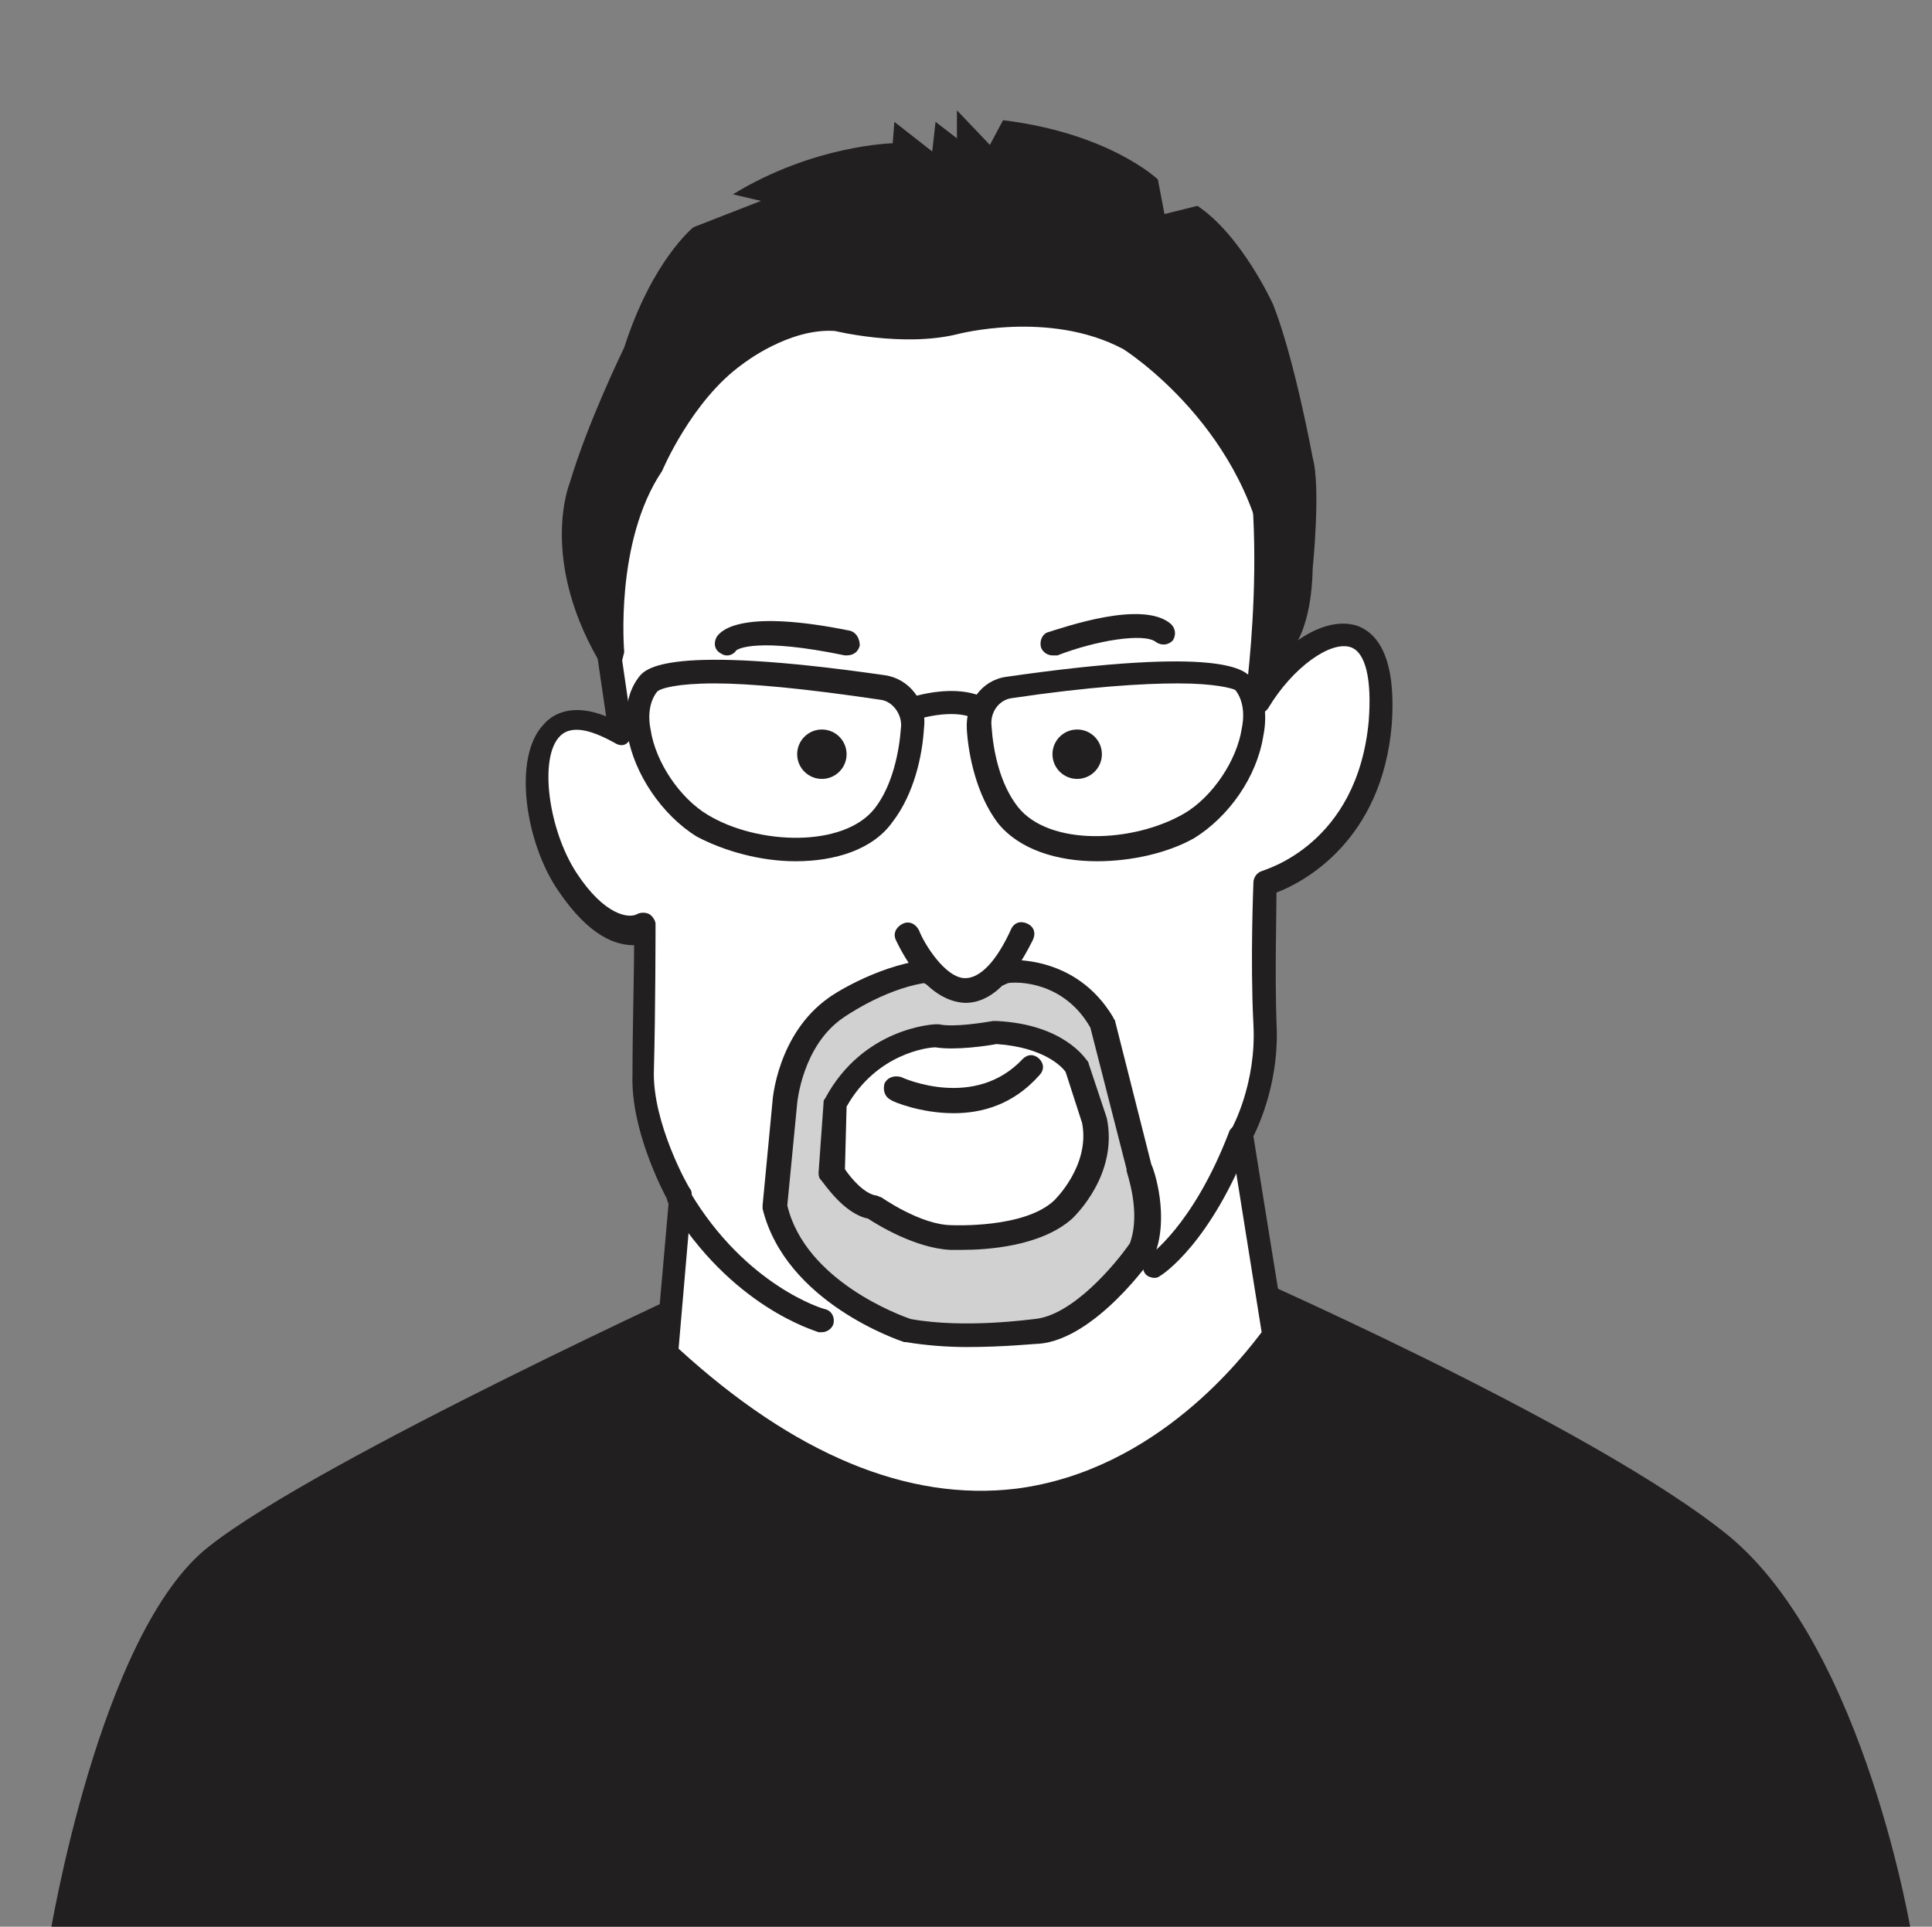
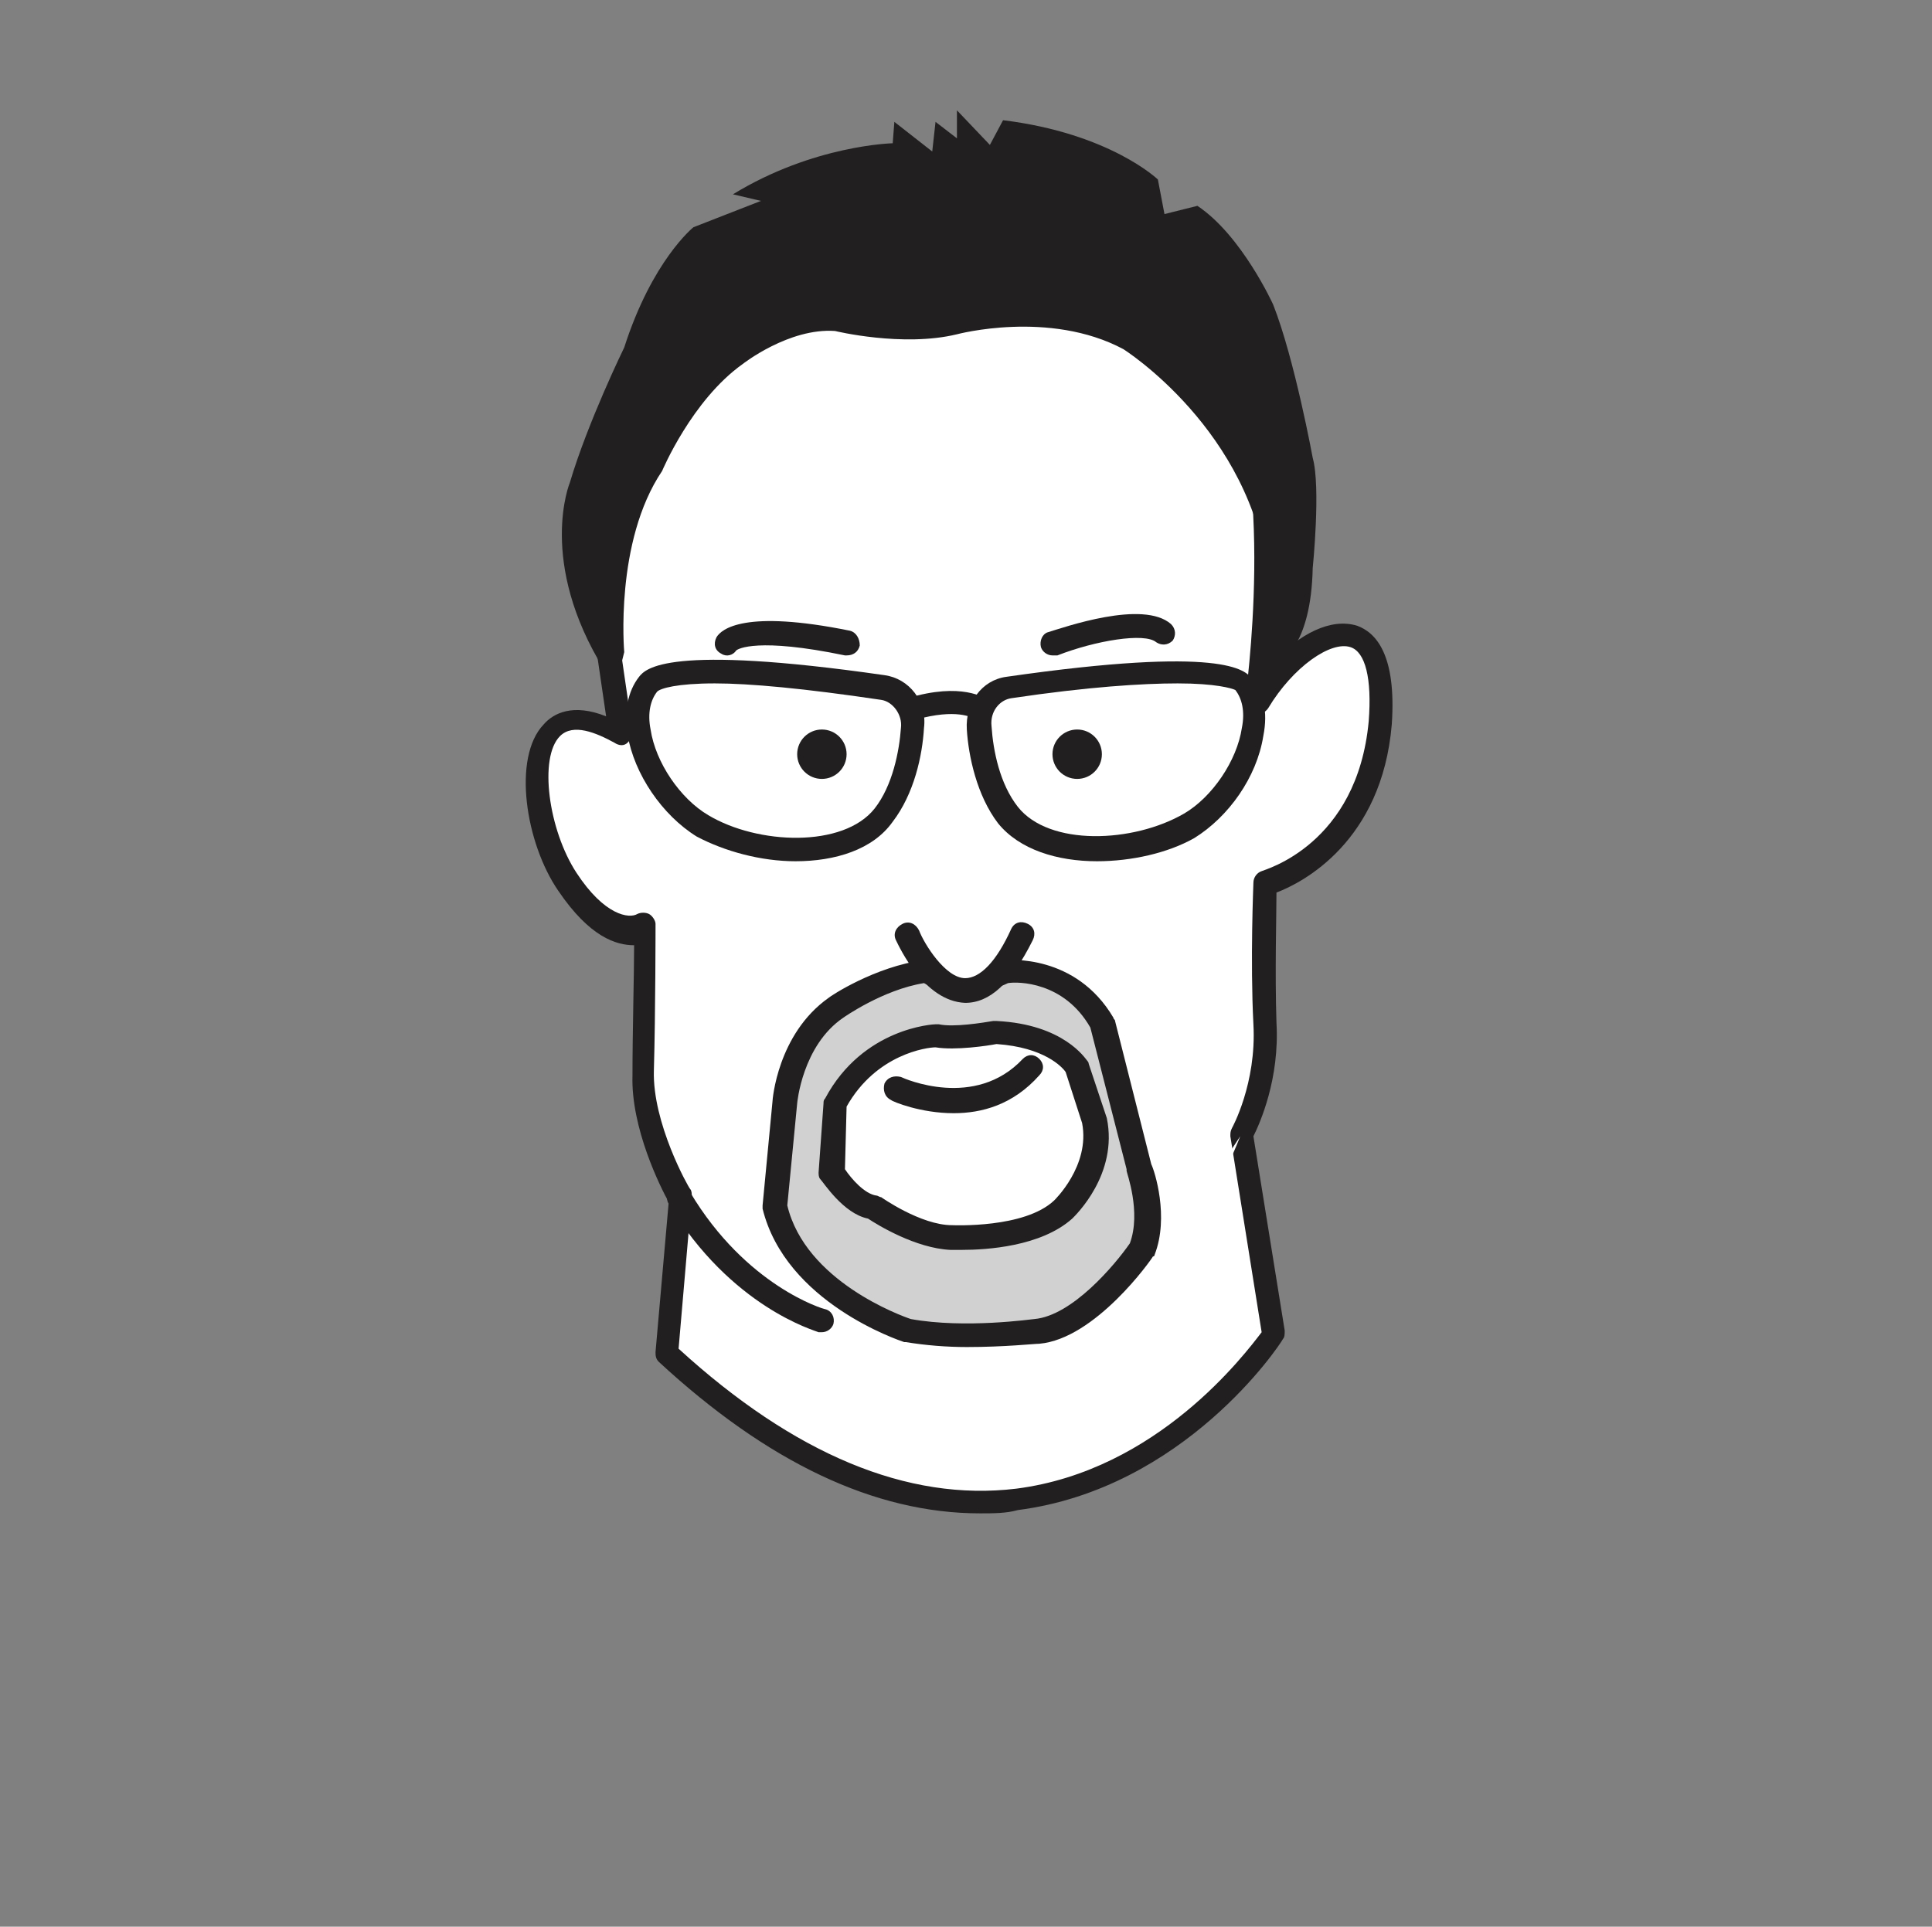
<svg xmlns="http://www.w3.org/2000/svg" id="Calque_1" x="0px" y="0px" viewBox="0 0 117.3 117" style="enable-background:new 0 0 117.3 117;" xml:space="preserve">
  <rect x="0" y="0" width="117.3" height="117" fill="#808080" stroke="none" />
  <style type="text/css"> .st0{display:none;} .st1{display:inline;fill:#FFFFFF;} .st2{display:inline;opacity:0.2;fill:#231F20;enable-background:new ;} .st3{display:inline;fill:none;stroke:#231F20;stroke-width:1.5;stroke-linecap:round;stroke-linejoin:round;} .st4{display:inline;fill:#FFFFFF;stroke:#231F20;stroke-width:1.5;stroke-linecap:round;stroke-linejoin:round;} .st5{display:inline;opacity:0.11;fill:#231F20;enable-background:new ;} .st6{display:inline;fill:#231F20;stroke:#231F20;stroke-width:1.5;stroke-linecap:round;stroke-linejoin:round;} .st7{display:inline;fill:#231F20;} .st8{display:inline;fill:#D3D3D3;} .st9{fill:#221F20;} .st10{opacity:0.2;} .st11{fill:#FFFFFF;} .st12{fill:#D1D1D1;} .st13{fill:#FFFFFF;stroke:#221F20;stroke-width:1.5;stroke-linecap:round;stroke-linejoin:round;stroke-miterlimit:10;} </style>
  <g id="Layer_1" class="st0">
    <path class="st1" d="M81.9,90.2c-2.9-1.1-5.7-2.4-8.5-3.8C65.9,82,67.1,73,67.1,73l-19.8-5.2c1.8,15.6-4,19.4-16.6,23.5 c-0.4,11.3,3.5,21.5,5.2,25.6h42.3C79.9,111,82.8,99.1,81.9,90.2z" />
    <path class="st2" d="M45.8,81.7c0,0,14,2.8,21.4-4.9L67.1,73l-19.5-2.4C47.5,70.6,49.6,77.4,45.8,81.7z" />
    <path class="st3" d="M78.2,117c1.7-5.9,4.7-17.8,3.7-26.7c-2.9-1.1-5.7-2.4-8.5-3.8c-7.5-4.4-6.3-13.4-6.3-13.4L47.3,68 c1.8,15.6-4,19.4-16.6,23.5c-0.4,11.2,3.5,21.5,5.2,25.5" />
-     <path class="st4" d="M69.5,24.1C63,19,55,20.6,49.7,26.5c0,0-7.3,2.5-8.4,8.5c-0.8,3.9-2.7,7.5-5.5,10.3c-3.7,2-1,10.4,3.6,11.1 l1.6,0.1c2.7,10.3,11.4,20.1,21.8,18.8C73,74,77.7,49,77.7,49S76,29.2,69.5,24.1z" />
    <path class="st5" d="M52.6,27.5c0,0,7.7-0.2,12.7,4.9s5.6,6.5,5.6,6.5s-9.4,1-9.2,5.6s0.2,2.8,0.2,4.7c0,2.9,9.8,8.6,13.9,3.5 c0,0,2.1-6.4,1.5-11.4s-7.1-17.8-12.1-18.8S52.6,27.5,52.6,27.5z" />
    <path class="st6" d="M30.7,91.4c-2.4,0.8-5,1.6-7.9,2.4C8,98.4,3.5,116.9,3.5,116.9h32.4C34.1,112.9,30.2,102.6,30.7,91.4z" />
    <path class="st6" d="M81.9,90.2c0.9,8.9-2,20.8-3.7,26.7h31.2C108.2,102.1,92.7,94.8,81.9,90.2z" />
    <path class="st3" d="M33,95.9c0,0,25.5,10.4,48.3-3.4" />
    <circle class="st7" cx="52.6" cy="46.1" r="1.5" />
    <circle class="st7" cx="67.9" cy="46.1" r="1.6" />
    <path class="st3" d="M63.6,62c0,0-4.2,3.6-9.7-1.9" />
    <path class="st3" d="M54.9,39.6c0,0-5.8-3-7.6,0.1" />
    <path class="st3" d="M57.3,54.6c0,0,1.8,2.3,4.3,1.8c2.5-0.5,0-8.7,0-8.7" />
    <path class="st8" d="M49,61.6c0.1-0.7,0.5-1.3,1-1.7c0.2-0.2,0.5-0.3,0.8-0.4c0.4-0.1,0.7-0.1,1.1-0.1c0,0.4-0.2,0.7-0.4,1 c-0.2,0.3-0.4,0.5-0.6,0.7c-0.3,0.2-0.5,0.3-0.8,0.4C49.7,61.6,49.4,61.6,49,61.6z" />
    <path class="st7" d="M49,19.5c3.8-9.2,15.2-16.2,26.8-5.6c7.3,6.8,11.6,16.3,11.8,26.4c0,0,0.5,13.5-2.1,18.4s-9.4,11.1-9.4,11.1 l1-8.2C78.2,47,73.2,29.4,65.4,25s-13.7,3-13.7,3l-0.3,0.1c-3,0.6-5.5,2.8-6.6,5.6c-1.1,2.8-2.1,7.5-2.2,15.5L35,44.5 c-1.4-3.9-2-8-1.9-12.2C33,21.5,41.3,15.5,49,19.5" />
    <path class="st7" d="M51.7,28c0,0,12.8-7.9,21.9,6.4c4.6,7.2-4.1-10.9-4.1-10.9l-13-2.5L51.7,28z" />
-     <path class="st3" d="M65.4,40.2c0,0,5.8-3.1,7.6,0" />
    <path class="st4" d="M40.1,51.3c0,0,0.8,5.9,2.1,8.7" />
  </g>
  <g>
    <g>
      <g>
-         <path class="st9" d="M3,117.7h113.1c0,0-2.8-17.5-11.1-24.4c-8.3-6.8-30.9-16.6-30.9-16.6l-30.4,0.8c0,0-24.3,11.1-31,16.4 C6,99.1,3,117.7,3,117.7z" />
-       </g>
+         </g>
    </g>
    <g class="st10">
      <g>
        <path class="st9" d="M42,76.4c0,0,17.6,12.8,32.5-1.6l-0.7-6.7l-31.2,2.5L42,76.4z" />
      </g>
    </g>
    <g>
      <g>
        <path class="st11" d="M75.5,68.9L77.4,81c0,0-14.3,22.1-36.9,1.2l0.8-9.4c0,0-2.3-4.1-2.2-7.5c0.1-3.4,0.1-8.8,0.1-8.8 s-2,1.3-4.7-2.7s-3.1-12.6,3.2-9l-0.8-5.5c-0.5-2.1,0.3-12.3,2.7-15.9c2.5-3.6,8-7.3,8-7.3L59.3,16c0,0,11.6-1.6,15.4,5.5 s1.7,21.2,1.7,21.2c2.8-4.5,8.2-6.8,7.5,1.3c-0.7,8.1-7,9.7-7,9.7s-0.2,4.6,0,8.5S75.5,68.9,75.5,68.9" />
      </g>
      <g>
        <path class="st9" d="M59.5,91.9c-6.4,0-12.9-3.1-19.5-9.2c-0.2-0.2-0.2-0.4-0.2-0.6l0.8-9.1c-0.5-0.9-2.3-4.5-2.2-7.7 c0-2.6,0.1-6.2,0.1-7.9c-1.1,0-2.7-0.5-4.6-3.3C31.9,51.2,31.1,46,33,44c0.6-0.7,1.8-1.3,3.8-0.5l-0.6-4.1 C35.6,37,36.4,26.6,39,22.9c2.5-3.7,8-7.3,8.2-7.5c0.1-0.1,0.3-0.1,0.4-0.1l11.7-0.1c0.4-0.1,12.1-1.6,16,5.9 c2.9,5.5,2.5,14.6,2,19.1c1.6-1.7,3.5-2.7,5.1-2.2c1.1,0.4,2.4,1.7,2.1,6c-0.6,7.1-5.4,9.6-7,10.2c0,1.3-0.1,4.9,0,7.9 c0.2,3.4-1,6.1-1.4,6.9l1.9,11.8c0,0.2,0,0.4-0.1,0.5c-0.2,0.4-6,9.1-16.1,10.4C61.1,91.9,60.3,91.9,59.5,91.9z M41.2,81.9 c7,6.4,13.9,9.3,20.5,8.5c8.6-1.1,13.9-8.2,14.9-9.5L74.7,69c0-0.2,0-0.3,0.1-0.5c0,0,1.5-2.7,1.3-6.3c-0.2-3.9,0-8.5,0-8.6 c0-0.3,0.2-0.6,0.5-0.7c0.2-0.1,5.8-1.6,6.5-9.1c0.2-2.6-0.2-4.2-1.1-4.5c-1.2-0.4-3.5,1.2-5,3.7c-0.2,0.3-0.5,0.4-0.9,0.3 c-0.3-0.1-0.5-0.4-0.5-0.8c0-0.1,2-13.9-1.6-20.8c-3.5-6.6-14.5-5.2-14.6-5.2l-11.6,0.1c-0.9,0.6-5.5,3.8-7.6,7 c-2.4,3.5-3.1,13.5-2.6,15.3l0.8,5.5c0,0.3-0.1,0.5-0.3,0.7c-0.2,0.2-0.5,0.2-0.8,0c-1.1-0.6-2.5-1.2-3.3-0.4 c-1.3,1.3-0.7,5.7,1,8.3c1.7,2.6,3.2,2.8,3.7,2.5c0.2-0.1,0.5-0.1,0.7,0c0.2,0.1,0.4,0.4,0.4,0.6c0,0,0,5.4-0.1,8.9 c-0.1,3.2,2.1,7.1,2.2,7.2c0.1,0.1,0.1,0.3,0.1,0.4L41.2,81.9z" />
      </g>
    </g>
    <g>
      <g>
        <path class="st12" d="M69,70.9l-2.2-8.7c-2.1-3.6-5.9-3.2-5.9-3.2c-2.6,1.3-4.8,0-4.8,0c-2.8,0.4-5.5,2.2-5.5,2.2 c-2.9,2-3.1,5.7-3.1,5.7l-0.6,6.3c1.3,5.3,8.2,7.6,8.2,7.6c3.5,0.6,7.8,0,7.8,0c3.1-0.3,6.4-5,6.4-5C70.1,73.7,69,70.9,69,70.9z M64.5,73.5c-2.1,2-6.7,1.7-6.7,1.7c-2.2-0.1-4.7-1.8-4.7-1.8c-1.3-0.2-2.5-2.1-2.5-2.1l0.2-4.2c2.1-4,6.1-4.1,6.1-4.1 c1.2,0.2,3.6-0.2,3.6-0.2c3.8,0.2,4.9,2.1,4.9,2.1l1.1,3.3C67.1,71.2,64.5,73.5,64.5,73.5z" />
      </g>
      <g>
        <path class="st9" d="M58.7,81.8c-1.2,0-2.5-0.1-3.7-0.3c0,0-0.1,0-0.1,0c-0.3-0.1-7.2-2.4-8.6-8.1c0-0.1,0-0.2,0-0.2l0.6-6.3 c0-0.1,0.3-4.1,3.4-6.3c0.1-0.1,2.8-1.9,5.8-2.3c0.2,0,0.3,0,0.5,0.1c0.1,0,2,1.1,4.2,0c0.1,0,0.2-0.1,0.2-0.1 c0.2,0,4.3-0.4,6.6,3.5c0,0.1,0.1,0.1,0.1,0.2l2.2,8.7c0.2,0.4,1.1,3.2,0.2,5.5c0,0,0,0.1-0.1,0.1c-0.1,0.2-3.5,5-6.9,5.3 C62.8,81.6,61,81.8,58.7,81.8z M55.3,80.1c3.3,0.6,7.4,0,7.5,0c2.3-0.2,4.9-3.3,5.8-4.6c0.7-1.9-0.2-4.3-0.2-4.4c0,0,0-0.1,0-0.1 l-2.2-8.6c-1.6-2.8-4.4-2.8-5-2.7c-2.3,1.1-4.4,0.4-5.1,0c-2.5,0.4-4.9,2.1-4.9,2.1c-2.5,1.7-2.8,5.2-2.8,5.2l-0.6,6.2 C48.9,77.8,54.7,79.9,55.3,80.1z M69.2,75.9L69.2,75.9L69.2,75.9z M58.4,75.9c-0.4,0-0.6,0-0.7,0c-2.1-0.1-4.4-1.5-5-1.9 c-1.5-0.3-2.7-2.2-2.9-2.4c-0.1-0.1-0.1-0.3-0.1-0.4L50,67c0-0.1,0-0.2,0.1-0.3c2.3-4.3,6.6-4.5,6.7-4.5c0.1,0,0.1,0,0.2,0 c0.9,0.2,2.7-0.1,3.3-0.2c0.1,0,0.1,0,0.2,0c4.1,0.2,5.4,2.3,5.5,2.4c0,0,0.1,0.1,0.1,0.2l1.1,3.3c0.7,3.4-1.9,5.9-2.1,6.1 C63.2,75.7,59.9,75.9,58.4,75.9z M51.3,71c0.4,0.6,1.2,1.5,1.9,1.6c0.1,0,0.2,0.1,0.3,0.1c0,0,2.4,1.7,4.3,1.7 c0.1,0,4.4,0.2,6.2-1.5c0,0,0,0,0,0c0,0,2.2-2.1,1.7-4.7l-1-3.1c-0.2-0.3-1.3-1.5-4.2-1.7c-0.5,0.1-2.5,0.4-3.7,0.2 c-0.5,0-3.6,0.4-5.4,3.6L51.3,71z" />
      </g>
    </g>
    <g>
      <g>
        <path class="st11" d="M55,56.8c0,0,3.3,7.6,7,0" />
      </g>
      <g>
        <path class="st9" d="M58.6,60.9C58.5,60.9,58.5,60.9,58.6,60.9c-2.5-0.1-4-3.4-4.2-3.8c-0.2-0.4,0-0.8,0.4-1c0.4-0.2,0.8,0,1,0.4 c0.3,0.8,1.6,2.9,2.8,2.9c0.9,0,1.9-1,2.8-3c0.2-0.4,0.6-0.5,1-0.3c0.4,0.2,0.5,0.6,0.3,1C61.4,59.7,60.1,60.9,58.6,60.9z" />
      </g>
    </g>
    <g>
      <g>
        <path class="st9" d="M66.6,52.3c-2.4,0-4.7-0.7-6-2.3c-1.3-1.7-1.8-4.1-1.9-5.7c-0.1-1.6,0.9-3,2.4-3.2 c13.2-1.9,14.5-0.4,14.9,0.1c0.7,0.8,1,2,0.7,3.5c-0.4,2.5-2.1,4.9-4.2,6.2C70.9,51.8,68.7,52.3,66.6,52.3z M71.5,41.5 c-2.1,0-5.4,0.2-10.1,0.9c-0.7,0.1-1.3,0.8-1.2,1.7c0,0,0,0,0,0c0.1,1.5,0.5,3.5,1.6,4.9c1.9,2.4,7,2.2,10.1,0.4 c1.7-1,3.2-3.2,3.5-5.2c0.2-1,0-1.8-0.4-2.3C74.8,41.8,73.8,41.5,71.5,41.5z" />
      </g>
    </g>
    <g>
      <g>
        <path class="st9" d="M48.3,52.3c-2.1,0-4.3-0.6-6-1.5c-2.1-1.3-3.8-3.8-4.2-6.2c-0.2-1.4,0-2.6,0.7-3.5c0.4-0.5,1.7-2,14.9-0.1 c1.5,0.2,2.6,1.6,2.4,3.2v0c-0.1,1.7-0.6,4-1.9,5.7C53,51.6,50.7,52.3,48.3,52.3z M43.4,41.5c-2.3,0-3.3,0.3-3.5,0.5 c-0.4,0.5-0.6,1.3-0.4,2.3c0.3,2,1.8,4.2,3.5,5.2c3,1.8,8.2,2,10.1-0.4c1.1-1.4,1.5-3.5,1.6-4.9c0,0,0,0,0,0 c0.1-0.8-0.5-1.6-1.2-1.7C48.8,41.8,45.5,41.5,43.4,41.5z" />
      </g>
    </g>
    <g>
      <g>
        <path class="st9" d="M55.3,43.8c-0.3,0-0.6-0.2-0.7-0.5c-0.1-0.4,0.1-0.8,0.5-0.9c3.3-1,4.7,0,4.9,0.1c0.3,0.3,0.3,0.7,0.1,1 c-0.3,0.3-0.7,0.3-1,0.1c-0.1,0-1-0.6-3.5,0.1C55.4,43.8,55.4,43.8,55.3,43.8z" />
      </g>
    </g>
    <g>
      <g>
        <path class="st9" d="M51.4,39.8c0,0-0.1,0-0.1,0c-5.3-1.1-6.5-0.4-6.6-0.3c-0.2,0.3-0.6,0.4-0.9,0.2c-0.4-0.2-0.5-0.6-0.3-1 c0.3-0.5,1.7-1.7,8.1-0.4c0.4,0.1,0.6,0.5,0.6,0.9C52.1,39.6,51.8,39.8,51.4,39.8z M44.7,39.5C44.7,39.5,44.7,39.5,44.7,39.5 C44.7,39.5,44.7,39.5,44.7,39.5z M44.7,39.5C44.7,39.5,44.7,39.5,44.7,39.5C44.7,39.5,44.7,39.5,44.7,39.5z M44.7,39.5 C44.7,39.5,44.7,39.5,44.7,39.5C44.7,39.5,44.7,39.5,44.7,39.5z" />
      </g>
    </g>
    <g>
      <g>
        <path class="st9" d="M63.9,39.8c-0.3,0-0.6-0.2-0.7-0.5c-0.1-0.4,0.1-0.8,0.4-0.9c1-0.3,5.8-2,7.5-0.5c0.3,0.3,0.3,0.7,0.1,1 c-0.3,0.3-0.7,0.3-1,0.1c-0.7-0.6-3.7-0.1-6,0.8C64.1,39.8,64,39.8,63.9,39.8z" />
      </g>
    </g>
    <g>
      <g>
        <circle class="st9" cx="49.9" cy="45.8" r="1.5" />
      </g>
    </g>
    <g>
      <g>
        <circle class="st9" cx="65.4" cy="45.8" r="1.5" />
      </g>
    </g>
    <g>
      <g>
        <path class="st11" d="M49.9,80.2c0,0-5-1.3-8.6-7.4" />
      </g>
      <g>
        <path class="st9" d="M49.9,80.9c-0.1,0-0.1,0-0.2,0c-0.2-0.1-5.3-1.5-9.1-7.8c-0.2-0.3-0.1-0.8,0.3-1c0.3-0.2,0.8-0.1,1,0.3 c3.4,5.7,8.1,7.1,8.2,7.1c0.4,0.1,0.6,0.5,0.5,0.9C50.5,80.7,50.2,80.9,49.9,80.9z" />
      </g>
    </g>
    <g>
      <g>
        <path class="st13" d="M69.9,78.3" />
      </g>
    </g>
    <g>
      <g>
        <path class="st11" d="M70.1,76.9c0,0,2.8-1.8,5.2-7.9" />
      </g>
      <g>
-         <path class="st9" d="M70.1,77.6c-0.2,0-0.5-0.1-0.6-0.3c-0.2-0.3-0.1-0.8,0.2-1c0,0,2.7-1.8,4.9-7.5c0.1-0.4,0.6-0.6,0.9-0.4 c0.4,0.1,0.6,0.6,0.4,0.9c-2.4,6.2-5.3,8.1-5.5,8.2C70.4,77.5,70.3,77.6,70.1,77.6z" />
-       </g>
+         </g>
    </g>
    <g>
      <g>
        <path class="st9" d="M37.9,39.6c0,0-0.6-6.7,2.3-11c0,0,1.8-4.3,4.9-6.5c0,0,2.8-2.2,5.6-2c0,0,4.1,1,7.4,0.2 c0,0,5.6-1.5,10.1,0.9c0,0,7.8,4.9,8.8,13.9c0,0,0.1,3.7-0.7,5.2l-0.1,2.8c0,0,1.5-1.4,1.6-3c0,0,1.8-0.9,1.9-5.6 c0,0,0.5-4.9,0-6.7c0,0-1.1-6-2.4-9.3c0,0-1.9-4.2-4.6-6L70.7,13l-0.4-2.1c0,0-2.9-2.8-9.4-3.6l-0.8,1.5l-2-2.1v1.7l-1.3-1 l-0.2,1.8l-2.3-1.8l-0.1,1.3c0,0-4.8,0.1-9.7,3.1l1.7,0.4l-4.1,1.6c0,0-2.5,2-4.2,7.3c0,0-2.2,4.5-3.3,8.2c0,0-2,4.8,2.1,11.4 l0.9,0.1L37.9,39.6z" />
      </g>
    </g>
    <g>
      <g>
        <path class="st9" d="M57.9,67.6c-2,0-3.7-0.7-3.8-0.8c-0.4-0.2-0.5-0.6-0.4-1c0.2-0.4,0.6-0.5,1-0.4c0.2,0.1,4.5,2,7.4-1.1 c0.3-0.3,0.7-0.3,1,0s0.3,0.7,0,1C61.5,67.1,59.6,67.6,57.9,67.6z" />
      </g>
    </g>
  </g>
</svg>